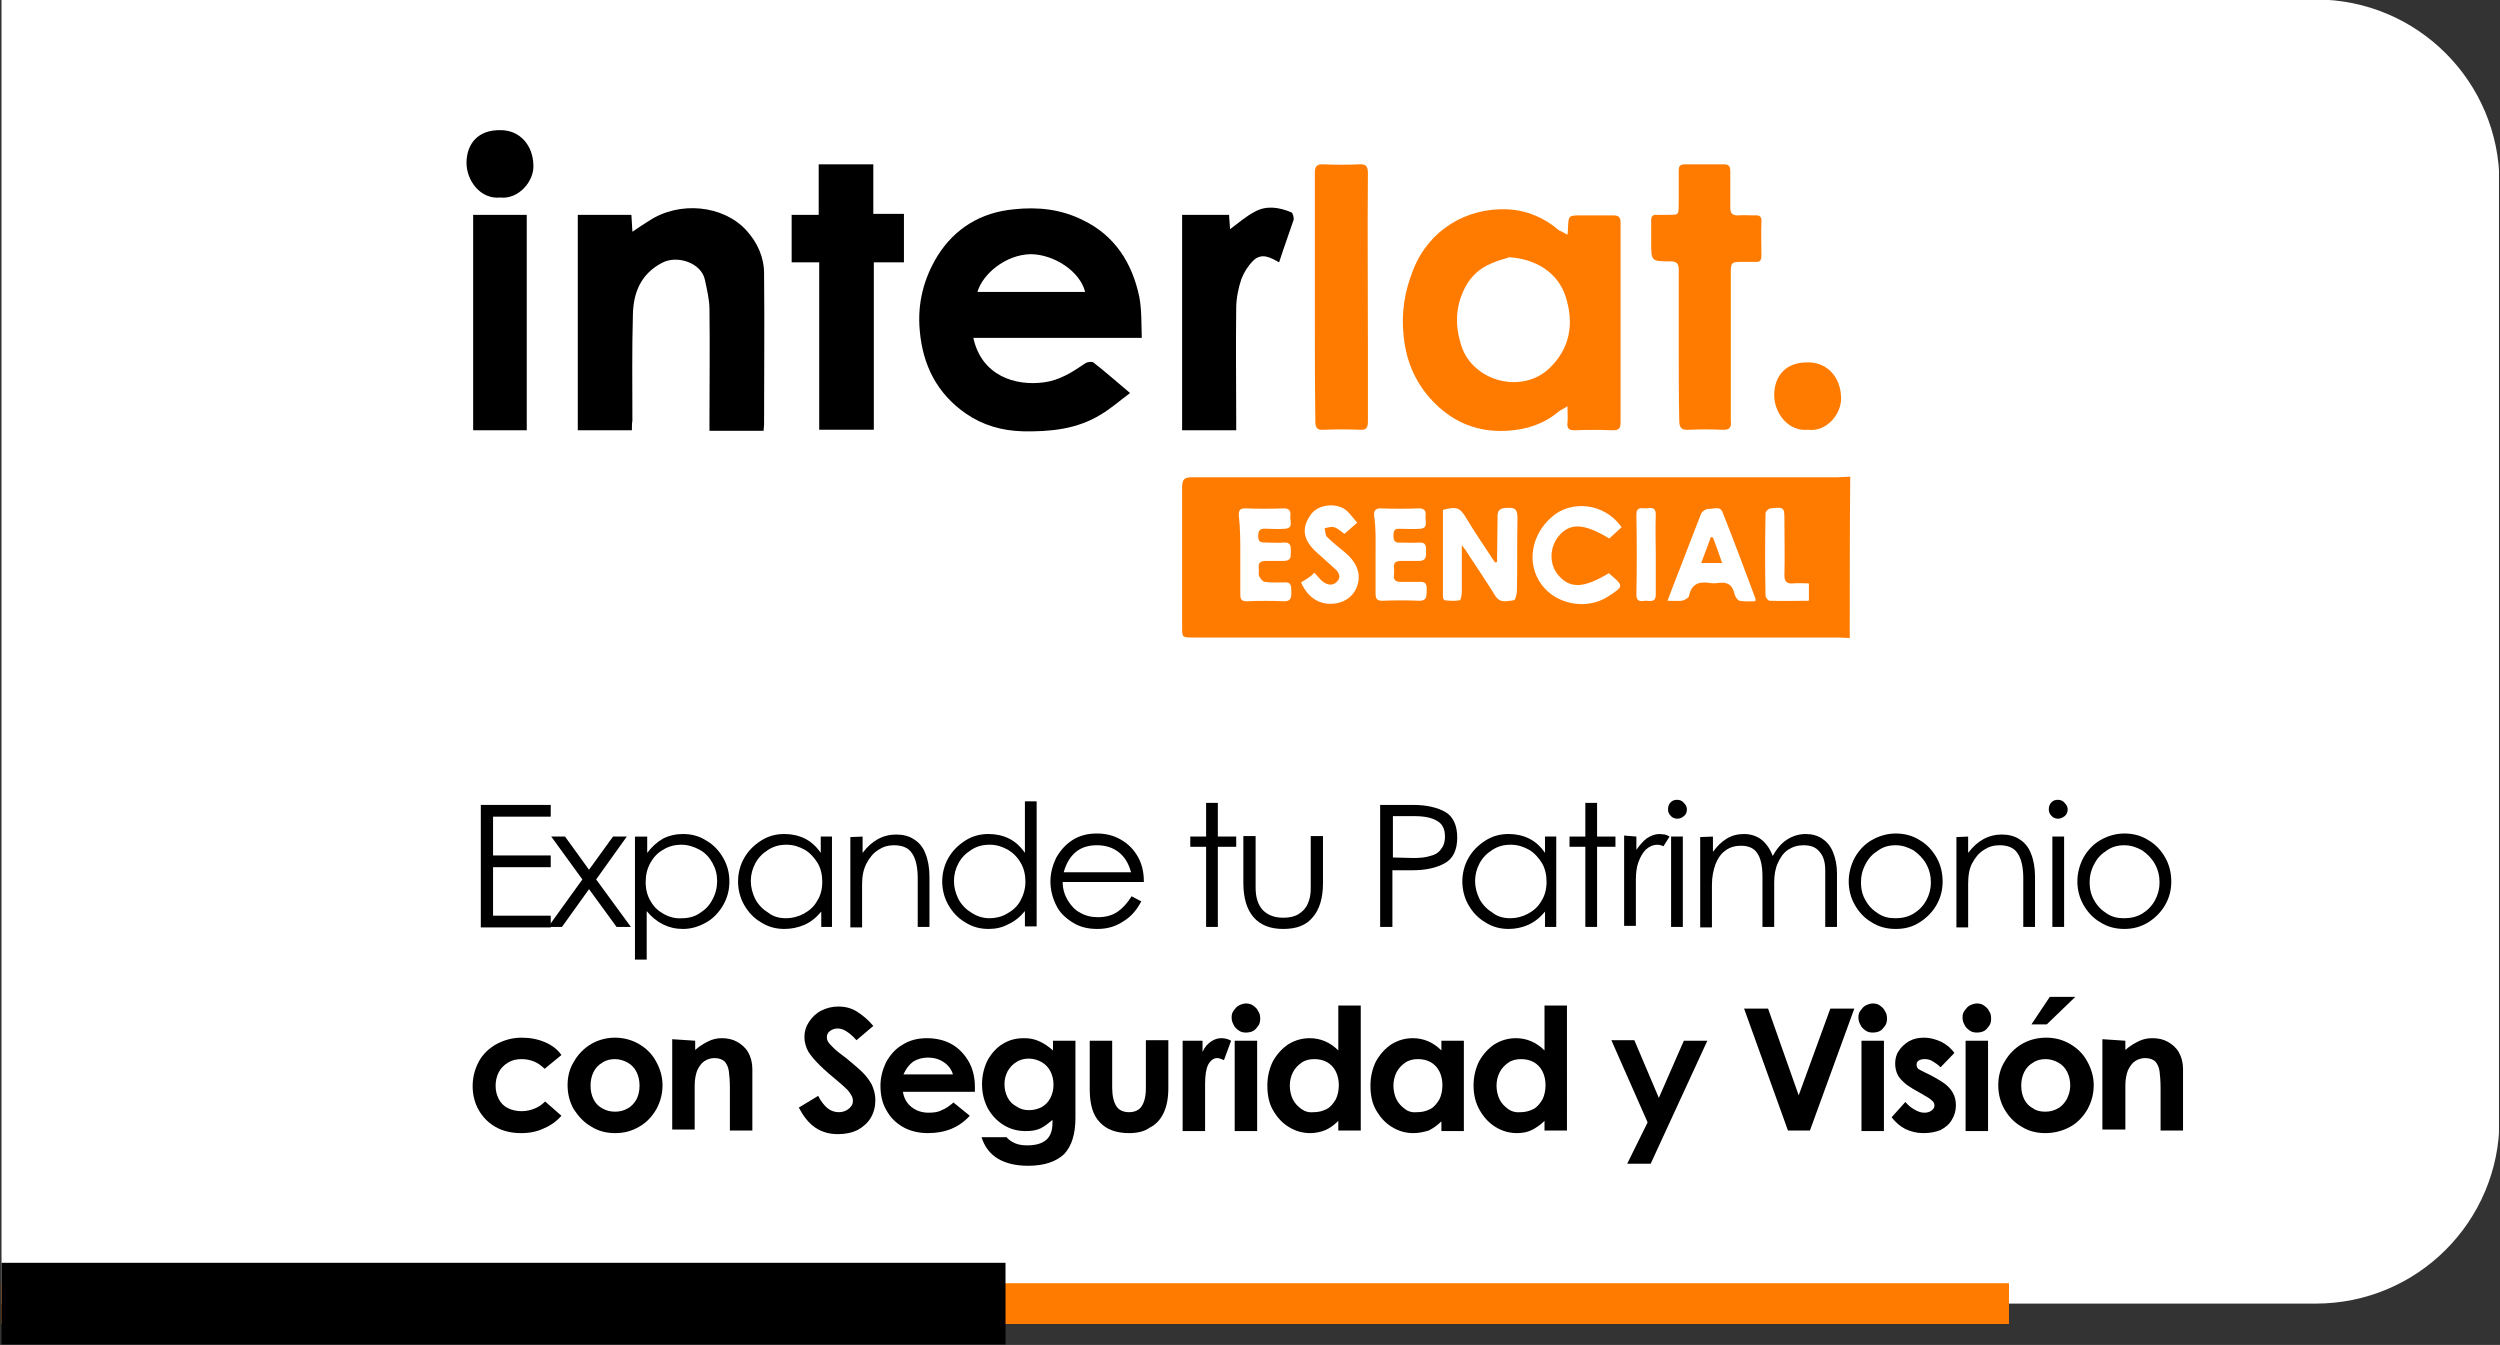
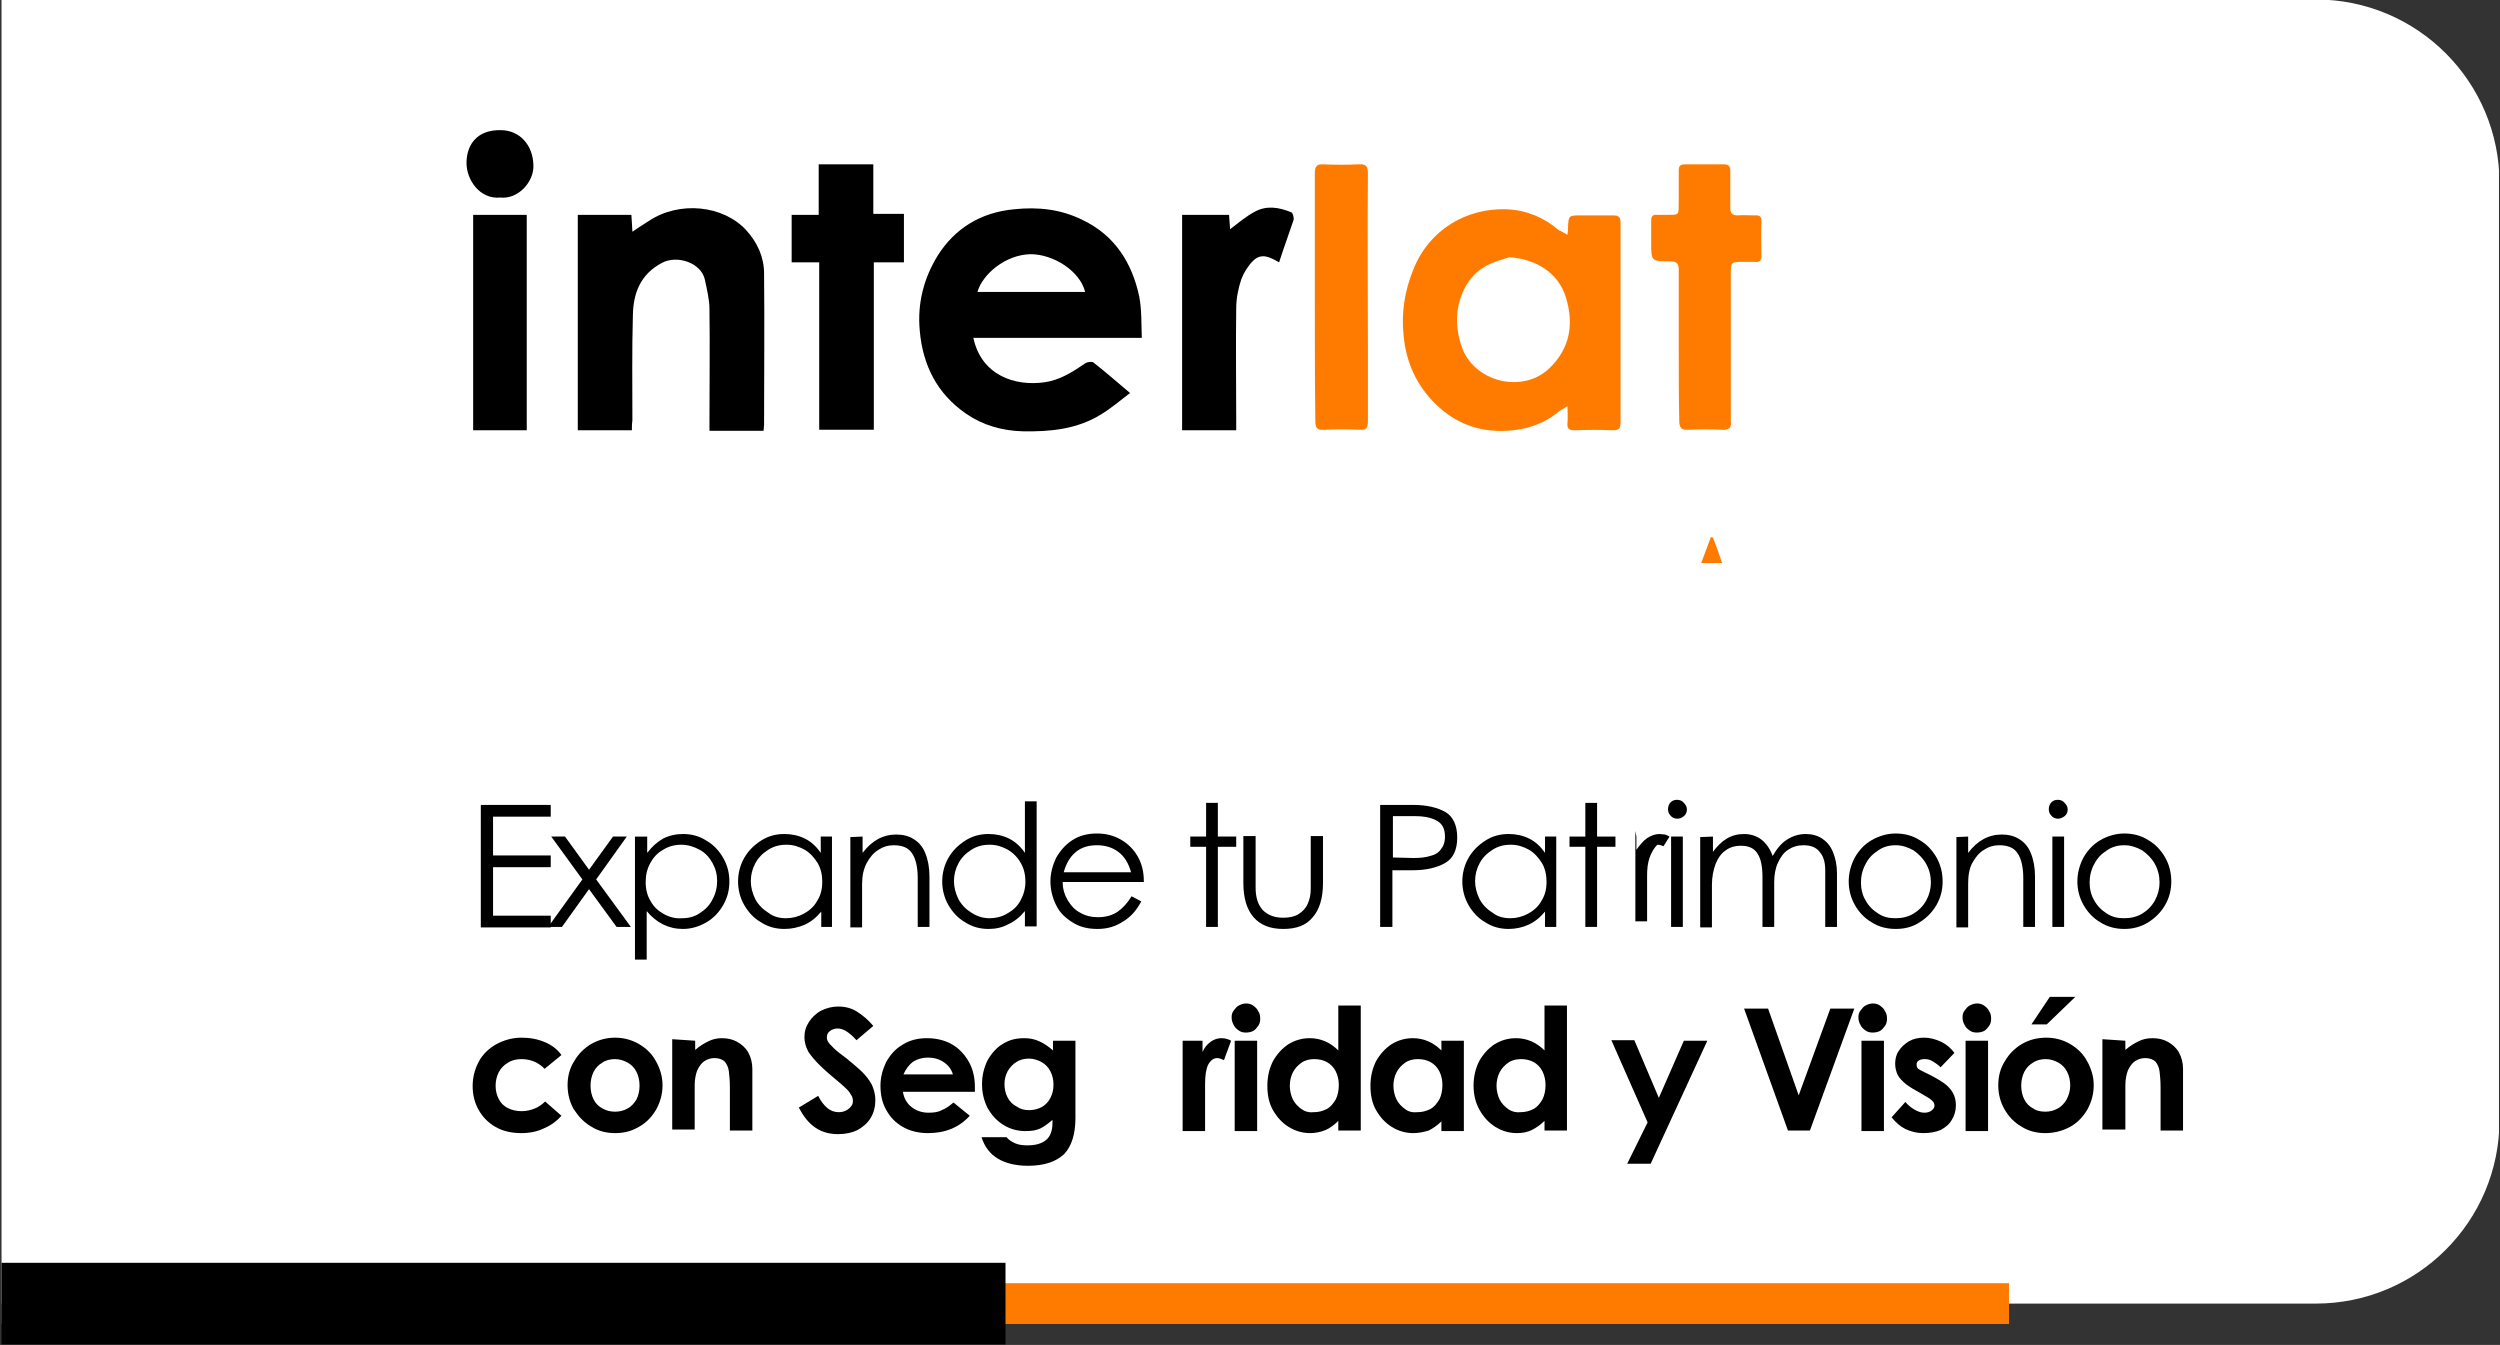
<svg xmlns="http://www.w3.org/2000/svg" xmlns:xlink="http://www.w3.org/1999/xlink" version="1.1" id="Capa_2" x="0px" y="0px" viewBox="-234 149.5 489.8 263.5" style="enable-background:new -234 149.5 489.8 263.5;" xml:space="preserve">
  <rect x="-234" y="149.5" width="489.8" height="263.5" fill="#333333" stroke="none" />
  <style type="text/css">
	.st0{clip-path:url(#SVGID_2_);}
	.st1{clip-path:url(#SVGID_4_);}
	.st2{fill:#FFFFFF;}
	.st3{fill:none;stroke:#FF7B00;stroke-width:8;}
	.st4{fill:none;stroke:#000000;stroke-width:15.99;}
	.st5{fill:#FF7B00;}
</style>
  <g>
    <g>
      <defs>
        <rect id="SVGID_1_" x="-233.7" y="149.4" width="489.3" height="263.7" />
      </defs>
      <clipPath id="SVGID_2_">
        <use xlink:href="#SVGID_1_" style="overflow:visible;" />
      </clipPath>
      <g id="Capa_1-2" class="st0">
        <g>
          <g>
            <defs>
              <path id="SVGID_3_" d="M-363.1,149.4h582.8c19.9,0,36,16.1,36,36v183.5c0,19.9-16.1,36-36,36h-582.8c-19.9,0-36-16.1-36-36        V185.4C-399.1,165.5-383,149.4-363.1,149.4z" />
            </defs>
            <clipPath id="SVGID_4_">
              <use xlink:href="#SVGID_3_" style="overflow:visible;" />
            </clipPath>
            <g class="st1">
              <path class="st2" d="M-399.1,149.4h654.7v255.5h-654.7V149.4z" />
            </g>
          </g>
          <path class="st3" d="M159.6,404.9h-393.3" />
          <path class="st4" d="M-37,404.9h-196.7" />
          <path d="M-139.8,307.2h13.7v2.3h-11.3v7.6h11.3v2.3h-11.3v9.5h11.3v2.3h-13.7V307.2L-139.8,307.2z" />
          <path d="M-123.3,313.4l4.7,6.5l4.7-6.5h2.7l-6,8.4l6.8,9.3h-2.8l-5.4-7.4l-5.3,7.4h-2.7l6.7-9.3l-6.1-8.4H-123.3L-123.3,313.4z" />
          <path d="M-107.2,313.4v3.2c0.9-1.2,1.9-2.1,3.1-2.8c1.2-0.6,2.5-0.9,3.9-0.9c1.7,0,3.2,0.4,4.6,1.3c1.4,0.8,2.5,2,3.3,3.4      s1.2,2.9,1.2,4.6s-0.4,3.2-1.2,4.6c-0.8,1.4-1.9,2.6-3.3,3.4s-2.9,1.3-4.6,1.3c-2.8,0-5.2-1.2-7.1-3.5v9.5h-2.3v-24.1H-107.2      L-107.2,313.4z M-100.4,329.4c1.3,0,2.5-0.3,3.5-1c1.1-0.7,1.9-1.5,2.5-2.7c0.6-1.1,0.9-2.3,0.9-3.6c0-1.3-0.3-2.4-0.9-3.5      s-1.4-2-2.5-2.6s-2.3-1-3.6-1s-2.5,0.3-3.6,1c-1.1,0.6-1.9,1.5-2.5,2.6s-0.9,2.3-0.9,3.7c0,1.4,0.3,2.7,1,3.8      c0.6,1.1,1.5,1.9,2.6,2.5C-102.8,329.2-101.6,329.5-100.4,329.4L-100.4,329.4z" />
          <path d="M-80.3,331.5c-1.7,0-3.2-0.4-4.6-1.3c-1.4-0.8-2.5-2-3.3-3.4s-1.2-3-1.2-4.6s0.4-3.2,1.2-4.6c0.8-1.4,1.9-2.5,3.3-3.4      s2.9-1.3,4.6-1.3c1.4,0,2.8,0.3,4,0.9s2.2,1.5,3.1,2.8v-3.2h2.2v17.7h-2.1v-3c-1,1.2-2,2-3.3,2.6      C-77.6,331.2-78.9,331.5-80.3,331.5L-80.3,331.5z M-80,329.4c1.2,0,2.4-0.3,3.5-0.9s2-1.4,2.6-2.5c0.7-1.1,1-2.3,1-3.8      c0-1.3-0.3-2.6-0.9-3.6s-1.5-2-2.5-2.6c-1.1-0.6-2.2-1-3.6-1s-2.5,0.3-3.6,1s-1.9,1.5-2.5,2.6s-0.9,2.3-0.9,3.5s0.3,2.4,0.9,3.6      c0.6,1.1,1.5,2,2.5,2.6C-82.5,329.1-81.3,329.4-80,329.4L-80,329.4z" />
          <path d="M-65,313.4v3.2c1.8-2.4,4-3.6,6.6-3.6c1.3,0,2.5,0.3,3.4,0.9c1,0.6,1.8,1.5,2.3,2.8c0.5,1.2,0.8,2.8,0.8,4.5v9.9h-2.3      v-9.6c0-2.1-0.4-3.8-1.1-4.8c-0.7-1.1-1.9-1.6-3.6-1.6c-1.1,0-2.1,0.3-3,0.9c-1,0.6-1.7,1.5-2.3,2.6c-0.6,1.1-0.9,2.5-0.9,4.1      v8.5h-2.3v-17.7L-65,313.4L-65,313.4z" />
          <path d="M-40.3,331.5c-1.7,0-3.2-0.4-4.6-1.3c-1.4-0.8-2.5-2-3.3-3.4s-1.2-3-1.2-4.6s0.4-3.2,1.2-4.6c0.8-1.4,1.9-2.5,3.3-3.4      s2.9-1.3,4.6-1.3c1.4,0,2.8,0.3,4,0.9s2.2,1.5,3.1,2.8v-10.1h2.3V331h-2.3v-3c-1,1.2-2,2-3.3,2.6      C-37.6,331.2-38.9,331.5-40.3,331.5L-40.3,331.5z M-40.1,329.4c1.2,0,2.4-0.3,3.4-0.9c1.1-0.6,2-1.4,2.6-2.5s1-2.3,1-3.8      c0-1.3-0.3-2.6-0.9-3.6c-0.6-1.1-1.5-2-2.5-2.6c-1.1-0.6-2.2-1-3.6-1s-2.5,0.3-3.6,1s-1.9,1.5-2.5,2.6s-0.9,2.3-0.9,3.5      s0.3,2.4,0.9,3.6c0.6,1.1,1.5,2,2.5,2.6C-42.5,329.1-41.3,329.4-40.1,329.4L-40.1,329.4z" />
          <path d="M-19,331.5c-1.9,0-3.5-0.4-4.9-1.3s-2.5-1.9-3.2-3.4c-0.7-1.4-1.1-3-1.1-4.6s0.4-3.1,1.1-4.6c0.8-1.4,1.8-2.6,3.2-3.5      c1.4-0.9,3-1.3,4.8-1.3s3.3,0.4,4.7,1.2c1.4,0.8,2.5,1.9,3.3,3.3s1.2,3,1.2,4.8v0.2h-15.9c0,1.4,0.4,2.6,1,3.6s1.4,1.9,2.4,2.4      c1,0.6,2.2,0.9,3.5,0.9c1.6,0,2.9-0.4,3.9-1.1s1.9-1.7,2.7-3l1.9,1c-0.9,1.7-2,3-3.5,3.9C-15.4,331-17,331.5-19,331.5L-19,331.5      z M-12.4,320.4c-0.5-1.8-1.3-3.1-2.5-4s-2.6-1.3-4.2-1.3s-3,0.4-4.1,1.3s-1.9,2.2-2.4,4H-12.4L-12.4,320.4z" />
          <path d="M2.3,315.4h-3.1v-2h3.1v-6.6h2.3v6.6h3.6v2H4.6v15.7H2.3V315.4z" />
          <path d="M17.4,331.5c-2.6,0-4.5-0.8-5.8-2.3s-2-3.7-2-6.7v-9.2H12v10.1c0,2,0.5,3.4,1.4,4.4c1,1,2.3,1.5,4,1.5      c1.2,0,2.2-0.2,3-0.7s1.4-1.1,1.8-2s0.6-1.8,0.6-3v-10.3h2.4v9.2c0,3-0.7,5.2-2,6.7C21.9,330.8,20,331.5,17.4,331.5L17.4,331.5z      " />
          <path d="M42.9,307.2c2.6,0,4.7,0.5,6.3,1.4c1.5,0.9,2.3,2.6,2.3,5s-0.8,4.1-2.4,5c-1.6,0.9-3.7,1.4-6.3,1.4h-4v11.1h-2.4v-23.9      H42.9L42.9,307.2z M42.9,317.6c1.3,0,2.4-0.1,3.3-0.4c0.9-0.2,1.6-0.6,2.1-1.3c0.5-0.6,0.8-1.4,0.8-2.5c0-1.5-0.5-2.5-1.6-3.1      c-1-0.6-2.5-0.9-4.3-0.9h-4.3v8.1L42.9,317.6L42.9,317.6z" />
          <path d="M61.6,331.5c-1.7,0-3.2-0.4-4.6-1.3c-1.4-0.8-2.5-2-3.3-3.4s-1.2-3-1.2-4.6s0.4-3.2,1.2-4.6s1.9-2.5,3.3-3.4      s2.9-1.3,4.6-1.3c1.4,0,2.8,0.3,4,0.9s2.2,1.5,3.1,2.8v-3.2h2.2v17.7h-2.2v-3c-1,1.2-2,2-3.3,2.6      C64.3,331.2,62.9,331.5,61.6,331.5L61.6,331.5z M61.9,329.4c1.2,0,2.4-0.3,3.5-0.9s2-1.4,2.6-2.5c0.7-1.1,1-2.3,1-3.8      c0-1.3-0.3-2.6-0.9-3.6s-1.5-2-2.5-2.6c-1.1-0.6-2.2-1-3.6-1s-2.5,0.3-3.6,1s-1.9,1.5-2.5,2.6s-0.9,2.3-0.9,3.5s0.3,2.4,0.9,3.6      c0.6,1.1,1.5,2,2.5,2.6C59.4,329.1,60.6,329.4,61.9,329.4L61.9,329.4z" />
          <path d="M76.6,315.4h-3.1v-2h3.1v-6.6h2.3v6.6h3.6v2h-3.6v15.7h-2.3V315.4z" />
-           <path d="M86.6,313.4v2.6c0.7-1,1.4-1.8,2.1-2.3c0.8-0.5,1.6-0.8,2.4-0.8c0.4,0,0.8,0.1,1.1,0.1c0.3,0.1,0.6,0.2,0.9,0.4      l-1.2,1.9c-0.4-0.2-0.8-0.3-1.2-0.3c-0.8,0-1.5,0.3-2.2,0.9c-0.6,0.6-1.1,1.4-1.5,2.5s-0.5,2.3-0.5,3.6v8.9h-2.3v-17.7      L86.6,313.4L86.6,313.4z" />
+           <path d="M86.6,313.4v2.6c0.7-1,1.4-1.8,2.1-2.3c0.8-0.5,1.6-0.8,2.4-0.8c0.4,0,0.8,0.1,1.1,0.1c0.3,0.1,0.6,0.2,0.9,0.4      l-1.2,1.9c-0.4-0.2-0.8-0.3-1.2-0.3c-0.6,0.6-1.1,1.4-1.5,2.5s-0.5,2.3-0.5,3.6v8.9h-2.3v-17.7      L86.6,313.4L86.6,313.4z" />
          <path d="M94.6,309.9c-0.5,0-1-0.2-1.3-0.6c-0.4-0.4-0.5-0.8-0.5-1.3s0.2-1,0.5-1.3c0.4-0.4,0.8-0.5,1.3-0.5s1,0.2,1.3,0.6      c0.4,0.4,0.6,0.8,0.6,1.3s-0.2,1-0.6,1.3S95.2,309.9,94.6,309.9z M93.4,313.4h2.3v17.7h-2.3V313.4z" />
          <path d="M101.6,313.4v3c0.8-1.1,1.7-2,2.7-2.6s2.1-0.9,3.4-0.9c1.3,0,2.5,0.4,3.4,1.1s1.7,1.8,2.2,3.2c0.8-1.4,1.7-2.5,2.8-3.2      s2.3-1.1,3.7-1.1c1.2,0,2.3,0.3,3.2,0.9s1.6,1.4,2.1,2.6s0.8,2.6,0.8,4.2v10.5h-2.3v-11c0-1.6-0.3-2.8-1.1-3.7      c-0.7-0.9-1.7-1.3-3.2-1.3c-1.1,0-2.1,0.3-3,0.9s-1.5,1.5-2,2.6s-0.7,2.4-0.7,3.8v8.7h-2.3v-9.8c0-2-0.3-3.6-1-4.6      c-0.6-1-1.7-1.5-3.2-1.5c-1.2,0-2.2,0.3-3,0.9c-0.9,0.6-1.5,1.5-2,2.7c-0.4,1.1-0.7,2.5-0.7,4v8.4h-2.3v-17.7L101.6,313.4      L101.6,313.4z" />
          <path d="M137.4,331.5c-1.7,0-3.3-0.4-4.7-1.3c-1.4-0.8-2.5-2-3.3-3.4s-1.2-3-1.2-4.6s0.4-3.2,1.2-4.7c0.8-1.4,1.9-2.6,3.3-3.4      c1.4-0.8,3-1.3,4.7-1.3s3.3,0.4,4.7,1.3c1.4,0.8,2.5,2,3.3,3.4s1.2,3,1.2,4.7s-0.4,3.2-1.2,4.6s-1.9,2.5-3.3,3.4      C140.7,331.1,139.2,331.5,137.4,331.5z M137.4,329.4c1.3,0,2.5-0.3,3.5-0.9s1.9-1.5,2.5-2.6s0.9-2.3,0.9-3.5      c0-1.3-0.3-2.5-0.9-3.6c-0.6-1.1-1.5-2-2.5-2.7c-1.1-0.6-2.2-1-3.5-1s-2.4,0.3-3.4,1c-1.1,0.7-1.9,1.5-2.5,2.7      c-0.6,1.1-0.9,2.3-0.9,3.6c0,1.3,0.3,2.5,0.9,3.5c0.6,1.1,1.4,1.9,2.5,2.6S136.1,329.4,137.4,329.4z" />
          <path d="M151.6,313.4v3.2c1.8-2.4,4-3.6,6.6-3.6c1.3,0,2.5,0.3,3.4,0.9c1,0.6,1.8,1.5,2.3,2.8c0.5,1.2,0.8,2.8,0.8,4.5v9.9h-2.3      v-9.6c0-2.1-0.4-3.8-1.1-4.8c-0.7-1.1-1.9-1.6-3.6-1.6c-1.1,0-2.1,0.3-3,0.9c-1,0.6-1.7,1.5-2.3,2.6s-0.8,2.5-0.8,4.1v8.5h-2.3      v-17.7L151.6,313.4L151.6,313.4z" />
          <path d="M169.2,309.9c-0.5,0-1-0.2-1.3-0.6c-0.4-0.4-0.5-0.8-0.5-1.3s0.2-1,0.5-1.3c0.4-0.4,0.8-0.5,1.3-0.5s1,0.2,1.3,0.6      c0.4,0.4,0.6,0.8,0.6,1.3s-0.2,1-0.6,1.3S169.7,309.9,169.2,309.9z M168.1,313.4h2.3v17.7h-2.3V313.4z" />
          <path d="M182.2,331.5c-1.7,0-3.3-0.4-4.7-1.3c-1.4-0.8-2.5-2-3.3-3.4s-1.2-3-1.2-4.6s0.4-3.2,1.2-4.7c0.8-1.4,1.9-2.6,3.3-3.4      c1.4-0.8,3-1.3,4.7-1.3s3.3,0.4,4.7,1.3c1.4,0.8,2.5,2,3.3,3.4s1.2,3,1.2,4.7s-0.4,3.2-1.2,4.6s-1.9,2.5-3.3,3.4      C185.4,331.1,183.9,331.5,182.2,331.5z M182.2,329.4c1.3,0,2.5-0.3,3.5-0.9s1.9-1.5,2.5-2.6s0.9-2.3,0.9-3.5      c0-1.3-0.3-2.5-0.9-3.6c-0.6-1.1-1.5-2-2.5-2.7c-1.1-0.6-2.2-1-3.5-1s-2.4,0.3-3.4,1c-1.1,0.7-1.9,1.5-2.5,2.7      c-0.6,1.1-0.9,2.3-0.9,3.6c0,1.3,0.3,2.5,0.9,3.5c0.6,1.1,1.4,1.9,2.5,2.6S180.9,329.4,182.2,329.4z" />
          <path d="M-131.9,371.5c-1.9,0-3.6-0.4-5-1.2c-1.4-0.8-2.5-1.9-3.3-3.3s-1.2-3-1.2-4.7s0.4-3.3,1.2-4.8s2-2.6,3.4-3.4      c1.5-0.8,3.1-1.3,5-1.3c1.7,0,3.2,0.3,4.6,0.9s2.4,1.4,3.2,2.5l-3.3,2.7c-0.6-0.6-1.3-1.1-2-1.4s-1.6-0.5-2.5-0.5      c-1,0-1.9,0.2-2.7,0.7c-0.8,0.5-1.4,1.1-1.8,1.9s-0.6,1.7-0.6,2.6c0,1,0.2,1.8,0.6,2.6c0.4,0.8,1,1.4,1.8,1.8s1.7,0.6,2.7,0.6      c0.9,0,1.8-0.2,2.5-0.5c0.8-0.3,1.5-0.8,2.1-1.4l3.2,2.8c-0.9,1-1.9,1.8-3.3,2.4C-128.7,371.2-130.2,371.5-131.9,371.5      L-131.9,371.5z" />
          <path d="M-113.5,371.5c-1.7,0-3.3-0.4-4.7-1.3c-1.4-0.8-2.5-2-3.4-3.4c-0.8-1.4-1.2-3-1.2-4.7s0.4-3.3,1.3-4.7      c0.8-1.4,2-2.6,3.4-3.4s3-1.2,4.6-1.2s3.2,0.4,4.6,1.2c1.4,0.8,2.6,1.9,3.4,3.4c0.8,1.4,1.3,3,1.3,4.7s-0.4,3.2-1.2,4.7      c-0.8,1.4-1.9,2.6-3.3,3.4C-110.2,371.1-111.7,371.5-113.5,371.5L-113.5,371.5z M-113.5,367.3c0.9,0,1.7-0.2,2.4-0.6      c0.8-0.4,1.3-1,1.8-1.8c0.4-0.8,0.6-1.7,0.6-2.7s-0.2-1.9-0.6-2.7c-0.4-0.8-1-1.4-1.7-1.8s-1.6-0.7-2.5-0.7s-1.8,0.2-2.5,0.7      c-0.7,0.4-1.3,1-1.7,1.8c-0.4,0.8-0.6,1.7-0.6,2.7s0.2,1.9,0.6,2.7c0.4,0.8,1,1.4,1.8,1.8C-115.2,367.1-114.4,367.3-113.5,367.3      L-113.5,367.3z" />
          <path d="M-97.8,353.4v1.8c0.9-0.8,1.8-1.3,2.6-1.7c0.8-0.4,1.7-0.6,2.6-0.6c1.1,0,2.1,0.2,3,0.7s1.7,1.2,2.2,2.1s0.8,2,0.8,3.2      V371H-91v-8.4c0-1.3-0.1-2.4-0.2-3.2c-0.1-0.8-0.4-1.4-0.8-1.9c-0.4-0.4-1.1-0.7-2-0.7c-0.7,0-1.4,0.2-2,0.6s-1,1-1.4,1.8      c-0.3,0.8-0.5,1.8-0.5,2.9v8.7h-4.4v-17.7L-97.8,353.4L-97.8,353.4z" />
          <path d="M-69.8,371.7c-1.7,0-3.2-0.4-4.5-1.3s-2.3-2.2-3.2-3.9l3.8-2.3c0.5,1,1.1,1.8,1.8,2.4c0.6,0.5,1.4,0.8,2.2,0.8      c0.5,0,1-0.1,1.4-0.3c0.4-0.2,0.8-0.5,1-0.8c0.3-0.3,0.4-0.7,0.4-1.1s-0.1-0.8-0.3-1.1s-0.4-0.7-0.7-1c-0.3-0.3-0.8-0.8-1.4-1.3      c-1.8-1.5-3.2-2.7-4.1-3.6s-1.6-1.7-2.2-2.6c-0.5-0.9-0.8-1.9-0.8-2.9c0-1.1,0.3-2.1,0.9-3s1.4-1.7,2.4-2.2s2.1-0.8,3.3-0.8      c1.4,0,2.6,0.3,3.7,1s2.2,1.6,3.2,2.8l-3.3,2.8c-0.7-0.8-1.3-1.3-1.9-1.7c-0.6-0.4-1.2-0.6-1.8-0.6s-1.1,0.2-1.5,0.5      s-0.6,0.7-0.6,1.2c0,0.4,0.1,0.7,0.3,1c0.2,0.3,0.6,0.7,1.1,1.2s1.3,1.1,2.5,2c1.3,1.1,2.4,2,3.1,2.7s1.3,1.5,1.8,2.4      c0.4,0.9,0.7,1.9,0.7,3c0,1.3-0.3,2.5-0.9,3.5s-1.5,1.8-2.6,2.4C-67,371.4-68.3,371.7-69.8,371.7L-69.8,371.7z" />
          <path d="M-52.2,371.5c-1.8,0-3.5-0.4-4.9-1.2c-1.4-0.8-2.5-1.9-3.3-3.4c-0.8-1.4-1.1-3-1.1-4.7c0-1.6,0.4-3.1,1.1-4.6      c0.8-1.4,1.8-2.6,3.2-3.4c1.4-0.9,3-1.3,4.8-1.3s3.5,0.4,4.9,1.2c1.4,0.8,2.5,2,3.3,3.4s1.2,3.1,1.2,4.9c0,0.4,0,0.7,0,1h-14.1      c0.2,1.3,0.8,2.3,1.7,3c0.9,0.7,2,1.1,3.3,1.1c1,0,1.9-0.1,2.6-0.5c0.8-0.3,1.5-0.8,2.3-1.5l3.2,2.6      C-46.1,370.4-48.8,371.5-52.2,371.5L-52.2,371.5z M-47.3,360c-0.3-1-0.9-1.8-1.8-2.4s-1.9-0.9-3.1-0.9c-1.1,0-2.1,0.3-2.9,0.8      c-0.8,0.6-1.4,1.4-1.9,2.5H-47.3L-47.3,360z" />
          <path d="M-32.6,377.9c-2.4,0-4.4-0.5-5.9-1.4s-2.6-2.3-3.2-4.2h4.9c0.4,0.5,1,0.9,1.7,1.2c0.7,0.3,1.5,0.4,2.4,0.4      c1.7,0,2.9-0.4,3.7-1.1c0.8-0.7,1.2-1.8,1.2-3.3v-0.6c-0.8,0.7-1.6,1.3-2.4,1.7c-0.9,0.4-1.8,0.5-2.9,0.5c-1.6,0-3-0.4-4.3-1.2      c-1.3-0.8-2.3-1.9-3.1-3.3c-0.7-1.4-1.1-2.9-1.1-4.7c0-1.7,0.4-3.3,1.1-4.7c0.8-1.4,1.8-2.5,3-3.2c1.3-0.8,2.6-1.1,4.2-1.1      c1.1,0,2,0.2,2.9,0.6s1.8,1,2.7,1.8v-1.9h4.4v15.1c0,3.1-0.7,5.5-2.2,7.1C-27.1,377.1-29.4,377.9-32.6,377.9L-32.6,377.9z       M-32.4,367c0.9,0,1.7-0.2,2.5-0.6c0.7-0.4,1.3-1,1.7-1.8c0.4-0.8,0.6-1.6,0.6-2.6s-0.2-1.8-0.6-2.6c-0.4-0.8-1-1.4-1.7-1.8      s-1.6-0.7-2.5-0.7s-1.8,0.2-2.5,0.7c-0.7,0.4-1.3,1.1-1.7,1.8c-0.4,0.8-0.6,1.6-0.6,2.5c0,1,0.2,1.8,0.6,2.6      c0.4,0.8,1,1.4,1.8,1.8C-34.1,366.8-33.3,367-32.4,367L-32.4,367z" />
-           <path d="M-12.8,371.5c-2.5,0-4.4-0.7-5.7-2.1c-1.4-1.4-2-3.6-2-6.5v-9.5h4.4v9.2c0,1.6,0.3,2.8,0.8,3.6c0.5,0.8,1.4,1.2,2.5,1.2      s2-0.4,2.5-1.2c0.5-0.8,0.8-1.9,0.8-3.5v-9.4h4.4v9.4c0,1.9-0.3,3.5-0.9,4.8s-1.5,2.3-2.7,2.9C-9.8,371.2-11.2,371.5-12.8,371.5      L-12.8,371.5z" />
          <path d="M1.6,353.4v2.2c0.4-0.9,0.9-1.5,1.6-2s1.4-0.7,2.1-0.7s1.4,0.2,1.9,0.5l-1.4,3.8c-0.5-0.2-0.9-0.4-1.3-0.4      c-0.7,0-1.3,0.4-1.8,1.3c-0.4,0.8-0.6,2.1-0.6,3.8v9.2h-4.4v-17.7L1.6,353.4L1.6,353.4z" />
          <path d="M10.1,351.8c-0.5,0-1-0.1-1.4-0.4s-0.8-0.6-1-1.1c-0.3-0.5-0.4-1-0.4-1.5s0.1-0.9,0.4-1.3s0.6-0.8,1-1s0.9-0.4,1.4-0.4      s1,0.1,1.4,0.4s0.8,0.6,1,1.1c0.3,0.4,0.4,0.9,0.4,1.5c0,0.5-0.1,1-0.4,1.4s-0.6,0.8-1,1S10.6,351.8,10.1,351.8L10.1,351.8z       M7.9,353.4h4.4v17.7H7.9V353.4z" />
          <path d="M22.7,371.5c-1.5,0-2.9-0.4-4.2-1.2c-1.3-0.8-2.3-1.9-3.1-3.3c-0.8-1.4-1.1-3-1.1-4.8s0.4-3.4,1.1-4.8      c0.8-1.4,1.8-2.5,3-3.3c1.3-0.8,2.7-1.2,4.2-1.2c2.1,0,4,0.8,5.6,2.4v-8.8h4.4V371h-4.4v-1.9c-0.8,0.8-1.6,1.4-2.5,1.8      C24.7,371.3,23.7,371.5,22.7,371.5L22.7,371.5z M23.4,367.4c0.9,0,1.7-0.2,2.5-0.6s1.3-1.1,1.8-1.9c0.4-0.8,0.6-1.8,0.6-2.8      s-0.2-1.9-0.6-2.7c-0.4-0.8-1-1.4-1.7-1.8s-1.6-0.6-2.5-0.6s-1.8,0.2-2.5,0.7s-1.3,1.1-1.7,1.9c-0.4,0.8-0.6,1.7-0.6,2.6      s0.2,1.9,0.6,2.7c0.4,0.8,1,1.4,1.7,1.9C21.7,367.3,22.5,367.5,23.4,367.4L23.4,367.4z" />
          <path d="M42.9,371.5c-1.5,0-2.9-0.4-4.2-1.2c-1.3-0.8-2.3-1.9-3.1-3.3c-0.8-1.4-1.1-3-1.1-4.8s0.4-3.4,1.1-4.8      c0.8-1.4,1.8-2.5,3-3.3c1.3-0.8,2.7-1.2,4.2-1.2c2.1,0,4,0.8,5.6,2.4v-1.9h4.4v17.7h-4.4v-1.9c-0.8,0.8-1.7,1.4-2.5,1.8      C44.9,371.3,43.9,371.5,42.9,371.5L42.9,371.5z M43.7,367.4c0.9,0,1.7-0.2,2.5-0.6s1.3-1.1,1.8-1.9c0.4-0.8,0.6-1.8,0.6-2.8      s-0.2-1.9-0.6-2.7c-0.4-0.8-1-1.4-1.7-1.8s-1.6-0.6-2.5-0.6s-1.8,0.2-2.5,0.7s-1.3,1.1-1.7,1.9c-0.4,0.8-0.6,1.7-0.6,2.6      s0.2,1.9,0.6,2.7c0.4,0.8,1,1.4,1.7,1.9C41.9,367.3,42.8,367.5,43.7,367.4L43.7,367.4z" />
          <path d="M63.2,371.5c-1.5,0-2.9-0.4-4.2-1.2c-1.3-0.8-2.3-1.9-3.1-3.3s-1.2-3-1.2-4.8s0.4-3.4,1.1-4.8c0.8-1.4,1.8-2.5,3-3.3      c1.3-0.8,2.7-1.2,4.2-1.2c2.1,0,4,0.8,5.6,2.4v-8.8h4.4V371h-4.4v-1.9c-0.8,0.8-1.7,1.4-2.5,1.8      C65.3,371.3,64.3,371.5,63.2,371.5L63.2,371.5z M63.9,367.4c0.9,0,1.7-0.2,2.5-0.6s1.3-1.1,1.8-1.9c0.4-0.8,0.6-1.8,0.6-2.8      s-0.2-1.9-0.6-2.7c-0.4-0.8-1-1.4-1.7-1.8S64.9,357,64,357s-1.8,0.2-2.5,0.7s-1.3,1.1-1.7,1.9s-0.6,1.7-0.6,2.6s0.2,1.9,0.6,2.7      c0.4,0.8,1,1.4,1.7,1.9C62.2,367.3,63.1,367.5,63.9,367.4L63.9,367.4z" />
          <path d="M95.9,353.4h4.6l-11.1,24.1h-4.6l4-8.1l-7.1-16.1h4.5l4.8,11.3L95.9,353.4L95.9,353.4z" />
          <path d="M107.7,347.1h4.7l6,17l6.2-17h4.7l-8.7,23.9h-4.3L107.7,347.1L107.7,347.1z" />
          <path d="M132.9,351.8c-0.5,0-1-0.1-1.4-0.4s-0.8-0.6-1-1.1c-0.3-0.5-0.4-1-0.4-1.5s0.1-0.9,0.4-1.3c0.3-0.4,0.6-0.8,1-1      s0.9-0.4,1.4-0.4s1,0.1,1.4,0.4s0.8,0.6,1,1.1c0.3,0.4,0.4,0.9,0.4,1.5c0,0.5-0.1,1-0.4,1.4c-0.3,0.4-0.6,0.8-1,1      S133.4,351.8,132.9,351.8L132.9,351.8z M130.7,353.4h4.4v17.7h-4.4V353.4z" />
          <path d="M142.8,371.5c-1.3,0-2.4-0.3-3.5-0.8c-1-0.5-1.9-1.3-2.7-2.3l2.7-3c0.5,0.6,1.1,1.1,1.8,1.5s1.3,0.6,1.9,0.6      c0.5,0,1-0.1,1.4-0.4s0.6-0.6,0.6-1c0-0.3-0.1-0.5-0.2-0.7c-0.2-0.2-0.4-0.4-0.8-0.7c-0.3-0.2-0.8-0.5-1.5-0.9      c-1.3-0.7-2.3-1.3-3.1-1.9c-0.7-0.6-1.3-1.2-1.6-1.8c-0.3-0.6-0.5-1.4-0.5-2.2c0-0.9,0.2-1.8,0.7-2.5c0.5-0.8,1.2-1.4,2-1.9      c0.9-0.5,1.9-0.7,3-0.7s2.2,0.3,3.3,0.8c1,0.5,1.9,1.2,2.6,2.2l-2.7,2.8c-0.5-0.5-1.1-0.9-1.6-1.2c-0.5-0.3-1-0.4-1.5-0.4      s-0.9,0.1-1.2,0.3c-0.3,0.2-0.4,0.4-0.4,0.8c0,0.3,0.1,0.6,0.3,0.8c0.3,0.2,0.7,0.4,1.3,0.7c1.5,0.7,2.7,1.4,3.6,2      c0.9,0.6,1.5,1.3,1.9,2s0.6,1.5,0.6,2.5s-0.3,2-0.8,2.8c-0.5,0.9-1.3,1.5-2.2,2C145.2,371.3,144.1,371.5,142.8,371.5      L142.8,371.5z" />
          <path d="M153.3,351.8c-0.5,0-1-0.1-1.4-0.4s-0.8-0.6-1-1.1c-0.3-0.5-0.4-1-0.4-1.5s0.1-0.9,0.4-1.3c0.3-0.4,0.6-0.8,1-1      s0.9-0.4,1.4-0.4s1,0.1,1.4,0.4s0.8,0.6,1,1.1c0.3,0.4,0.4,0.9,0.4,1.5c0,0.5-0.1,1-0.4,1.4c-0.3,0.4-0.6,0.8-1,1      S153.8,351.8,153.3,351.8L153.3,351.8z M151.1,353.4h4.4v17.7h-4.4V353.4z" />
          <path d="M166.7,371.5c-1.7,0-3.3-0.4-4.7-1.3c-1.4-0.8-2.5-2-3.3-3.4s-1.2-3-1.2-4.7s0.4-3.3,1.3-4.7c0.8-1.4,2-2.6,3.4-3.4      s3-1.2,4.7-1.2s3.2,0.4,4.6,1.2c1.4,0.8,2.6,1.9,3.4,3.4c0.8,1.4,1.3,3,1.3,4.7s-0.4,3.2-1.2,4.7c-0.8,1.4-1.9,2.6-3.3,3.4      C170.1,371.1,168.4,371.5,166.7,371.5L166.7,371.5z M166.7,367.3c0.9,0,1.7-0.2,2.4-0.6c0.8-0.4,1.3-1,1.8-1.8      c0.4-0.8,0.7-1.7,0.7-2.7s-0.2-1.9-0.6-2.7c-0.4-0.8-1-1.4-1.7-1.8s-1.6-0.7-2.5-0.7s-1.8,0.2-2.5,0.7c-0.7,0.4-1.3,1-1.7,1.8      s-0.6,1.7-0.6,2.7s0.2,1.9,0.6,2.7c0.4,0.8,1,1.4,1.8,1.8C164.9,367.1,165.8,367.3,166.7,367.3L166.7,367.3z M167.6,344.8h5      l-5.6,5.4h-3L167.6,344.8z" />
          <path d="M182.4,353.4v1.8c0.9-0.8,1.8-1.3,2.6-1.7c0.8-0.4,1.7-0.6,2.7-0.6c1.1,0,2.1,0.2,3,0.7s1.7,1.2,2.2,2.1s0.8,2,0.8,3.2      V371h-4.4v-8.4c0-1.3-0.1-2.4-0.2-3.2c-0.1-0.8-0.4-1.4-0.8-1.9c-0.4-0.4-1.1-0.7-2-0.7c-0.7,0-1.4,0.2-2,0.6s-1,1-1.4,1.8      c-0.3,0.8-0.5,1.8-0.5,2.9v8.7h-4.5v-17.7L182.4,353.4L182.4,353.4z" />
          <g>
            <path class="st2" d="M-139.7,175.6c-1,1.2-1.9,2.3-2.9,3.5c0-1.2,0-2.3,0-3.5C-141.6,175.6-140.7,175.6-139.7,175.6z" />
            <path d="M-43.3,215.7c1.6,7.4,8.2,9.5,13.9,8.7c3-0.4,5.5-2,8-3.7c0.4-0.3,1.3-0.4,1.6-0.2c2.3,1.8,4.6,3.8,7.2,6       c-2,1.5-3.7,3-5.7,4.2c-4.7,2.9-9.9,3.4-15.3,3.3c-4.1-0.1-7.9-1.2-11.2-3.5c-5.6-3.9-8.4-9.4-9-16.2       c-0.5-5.4,0.8-10.3,3.5-14.7c3.4-5.4,8.5-8.5,15-9.1c4.7-0.5,9.2,0,13.4,2.1c6.3,3,9.7,8.4,11.1,15c0.5,2.6,0.4,5.3,0.5,8.1       C-21.4,215.7-32.3,215.7-43.3,215.7z M-42.5,206.7c7.1,0,14.1,0,21.1,0c-1-4.1-6.2-7.4-10.7-7.4       C-37,199.4-41.5,203.2-42.5,206.7z" />
            <path d="M-110.2,233.8c-3.7,0-7.1,0-10.6,0c0-14.1,0-28.1,0-42.2c3.5,0,6.9,0,10.5,0c0.1,1,0.1,2,0.2,3.3       c1.2-0.8,2.2-1.5,3.2-2.1c6-4,14.6-3.1,19.1,1.8c2.2,2.4,3.5,5.3,3.5,8.5c0.1,9.9,0,19.7,0,29.6c0,0.4-0.1,0.7-0.1,1.2       c-3.5,0-7,0-10.6,0c0-0.7,0-1.3,0-1.9c0-7.3,0.1-14.6,0-21.9c0-1.9-0.5-3.9-0.9-5.8c-0.7-3.3-5.4-4.9-8.4-3.3       c-4.2,2.2-5.6,5.9-5.7,10.1c-0.2,6.9-0.1,13.9-0.1,20.8C-110.2,232.4-110.2,233.1-110.2,233.8z" />
            <path d="M-73.5,200.9c-2,0-3.6,0-5.4,0c0-3.1,0-6.1,0-9.3c1.7,0,3.4,0,5.3,0c0-3.4,0-6.6,0-9.9c3.7,0,7.1,0,10.7,0       c0,3.2,0,6.4,0,9.7c2.1,0,4,0,6,0c0,3.2,0,6.3,0,9.5c-1.9,0-3.8,0-5.9,0c0,11,0,21.9,0,32.8c-3.6,0-7,0-10.7,0       C-73.5,222.9-73.5,212-73.5,200.9z" />
            <path d="M-2.4,233.8c0-14.1,0-28.1,0-42.2c3.1,0,6.1,0,9.2,0c0.1,1,0.1,2,0.2,2.8c1.6-1.2,3.1-2.5,4.8-3.4       c2.3-1.3,4.8-0.9,7.2,0.1c0.3,0.1,0.6,1.2,0.4,1.6c-0.9,2.7-1.9,5.4-2.8,8.2c-1.6-0.9-3.4-2-5.1-0.3c-1,1-1.8,2.3-2.3,3.6       c-0.6,1.8-1,3.8-1,5.7c-0.1,7.3,0,14.6,0,21.9c0,0.6,0,1.3,0,2C4.6,233.8,1.2,233.8-2.4,233.8z" />
            <path d="M-141.3,191.6c3.5,0,6.9,0,10.5,0c0,14.1,0,28.1,0,42.2c-3.5,0-6.9,0-10.5,0C-141.3,219.8-141.3,205.8-141.3,191.6z" />
-             <path class="st5" d="M128.4,274.5c-0.7,0-1.5-0.1-2.2-0.1c-42.1,0-84.2,0-126.4,0c-2.2,0-2.2,0-2.2-2.1c0-9.1,0-18.2,0-27.3       c0-1.7,0.5-2,2.1-2c42.1,0,84.2,0,126.4,0c0.8,0,1.6-0.1,2.4-0.1C128.4,253.3,128.4,263.9,128.4,274.5z M59.3,259.6       c-0.1,0-0.3,0.1-0.4,0.1c-1.9-2.9-3.9-5.8-5.7-8.8c-1.2-2-1.9-2.2-4.5-1.5c0,5.6,0,11.3,0,17c0,0.2,0.2,0.7,0.3,0.7       c1,0.1,2,0.2,3,0c0.2,0,0.4-1.1,0.4-1.7c0-2.9,0-5.8,0-9.1c0.5,0.7,0.8,1,1,1.4c1.9,2.9,3.8,5.7,5.6,8.6c1,1.5,2.4,0.9,3.6,0.8       c0.3,0,0.6-1.3,0.6-2c0.1-4.7,0-9.4,0.1-14.1c0-1.5-0.3-2.1-1.9-2c-1.5,0-2.1,0.4-2,2C59.4,253.8,59.3,256.7,59.3,259.6z        M92.7,267.2c1.1,0,2,0.1,2.8,0c0.5-0.1,1.3-0.5,1.4-0.9c0.5-2.4,1.9-2.9,4-2.6c0.6,0.1,1.2,0.1,1.8,0c1.7-0.2,2.7,0.3,3.1,2.1       c0.1,0.5,0.6,1.3,1,1.4c1,0.2,2,0.1,3.1,0.1c0-0.4,0.1-0.5,0-0.6c-2.1-5.6-4.2-11.3-6.4-16.8c-0.5-1.4-1.9-0.6-2.8-0.7       c-0.5,0-1.2,0.5-1.4,0.9c-1.4,3.5-2.7,7-4.1,10.6C94.4,262.7,93.6,264.8,92.7,267.2z M83.7,252.8c-3.3-4.8-9.9-5.4-13.7-2       C66,254.3,65,259.9,68,264c2.8,3.9,8.8,5.1,13,2.4c3.3-2.1,3.1-2.1,0.2-4.6c-4.8,2.9-7.5,3.1-9.8,0.5c-1.9-2.1-1.9-5.5,0-7.8       c2.2-2.6,4.9-2.5,9.9,0.5C82.1,254.3,82.9,253.5,83.7,252.8z M9,258.2c0,2.6,0,5.1,0,7.7c0,1,0.2,1.4,1.3,1.4       c2.4-0.1,4.9-0.1,7.3,0c1.2,0,1.4-0.6,1.4-1.6c-0.1-1,0.3-2.2-1.4-2.1c-1.3,0-2.6,0.1-3.8-0.1c-0.4,0-0.9-0.7-1.1-1.1       c-0.2-0.5,0-1.1-0.1-1.6c-0.1-1.1,0.4-1.4,1.4-1.4c1.2,0,2.3,0,3.5,0c1.5,0,1.4-0.9,1.4-1.9s0-1.8-1.4-1.7       c-1.1,0.1-2.2,0-3.4,0c-1,0-1.6,0-1.6-1.3s0.6-1.5,1.7-1.4c1.2,0,2.3,0.1,3.5,0c1.8-0.1,1-1.5,1.1-2.5c0.1-0.9-0.1-1.5-1.3-1.5       c-2.5,0.1-5,0.1-7.5,0c-1,0-1.3,0.3-1.3,1.3C9,252.9,9,255.6,9,258.2z M35.5,258c0,2.6,0,5.2,0,7.8c0,1,0.3,1.4,1.3,1.4       c2.4-0.1,4.9-0.1,7.3,0c1.2,0,1.4-0.6,1.4-1.6s0.3-2.2-1.4-2.1c-1.2,0-2.4,0-3.7,0c-1,0-1.4-0.4-1.3-1.3c0-0.5,0.1-1,0-1.4       c-0.1-1.1,0.4-1.4,1.4-1.4c1.2,0,2.3,0,3.5,0c1.5,0,1.4-1,1.4-1.9c0-1,0-1.8-1.4-1.7c-1.2,0.1-2.5,0-3.7,0       c-1,0.1-1.3-0.4-1.3-1.3c0-0.8,0.1-1.5,1.2-1.4c1.3,0,2.7,0.1,4,0c1.7-0.1,1-1.5,1.1-2.5c0.1-0.9-0.1-1.5-1.3-1.5       c-2.5,0.1-5,0.1-7.5,0c-1,0-1.3,0.4-1.3,1.3C35.6,252.9,35.5,255.5,35.5,258z M20.9,263.6c1.2,2.8,3.4,4.3,6,4.2       c2.4-0.1,4.3-1.4,5-3.5c0.8-2.3,0-4.5-2.3-6.5c-1.2-1-2.5-2-3.6-3.1c-0.4-0.4-0.3-1.1-0.5-1.7c0.6-0.1,1.3-0.4,1.9-0.2       c0.7,0.2,1.3,0.8,2,1.3c0.8-0.7,1.6-1.4,2.5-2.2c-0.7-0.8-1.2-1.5-1.9-2.2c-1.8-1.8-5.6-1.5-7.1,0.5c-1.9,2.6-1.7,4.8,0.7,7.2       c1.3,1.2,2.6,2.3,3.9,3.5c0.8,0.7,1.3,1.6,0.5,2.5s-1.9,0.8-2.9,0c-0.6-0.5-1-1.1-1.6-1.7C22.8,262.5,21.9,263,20.9,263.6z        M120.4,267.2c0-1.3,0-2.3,0-3.4c-1.1,0-2.1-0.1-3.1,0c-1.2,0.1-1.7-0.3-1.7-1.6c0.1-3.6,0-7.1,0-10.7c0-2.6,0-2.7-2.7-2.4       c-0.4,0-1,0.6-1,1c-0.1,5.4-0.1,10.8,0,16.1c0,0.3,0.5,1,0.8,1C115.4,267.3,117.9,267.2,120.4,267.2z M90.4,258.3       c0-2.7-0.1-5.3,0-8c0-1.5-0.9-1.3-1.8-1.2c-0.9,0-2-0.4-2,1.2c0.1,5.2,0.1,10.5,0,15.7c0,1.5,0.9,1.3,1.8,1.2       c0.9,0,2,0.4,2-1.2C90.4,263.4,90.4,260.9,90.4,258.3z" />
            <path class="st5" d="M73.1,195.5c0.1-0.7,0.1-1,0.1-1.3c0.1-2.5,0.1-2.5,2.6-2.5c2.1,0,4.2,0,6.2,0c1.1,0,1.5,0.3,1.5,1.4       c0,13.1,0,26.1,0,39.2c0,1.1-0.3,1.5-1.5,1.5c-2.5-0.1-5-0.1-7.5,0c-1.2,0-1.5-0.4-1.4-1.5c0.1-0.9,0-1.9,0-3.2       c-0.8,0.5-1.3,0.7-1.8,1.1c-2.9,2.4-6.3,3.5-10.1,3.7c-5.5,0.3-10.1-1.5-13.9-5.2c-3.7-3.6-5.8-8.1-6.3-13.4       c-0.5-4.5,0.2-8.8,1.9-13c3.1-7.8,10.4-12.1,18.4-11.8c3.8,0.2,7.2,1.6,10.1,4.1C71.9,194.8,72.4,195.1,73.1,195.5z        M61.7,199.9c-0.8,0.3-2.2,0.6-3.5,1.2c-2.2,0.9-3.9,2.4-5.1,4.6c-2,3.8-2.1,7.7-0.7,11.8c2.4,6.8,11.8,9.2,17.1,4.2       c4.1-3.9,4.9-8.7,3.3-13.9C71.3,202.8,66.7,200.2,61.7,199.9z" />
            <path class="st5" d="M94.9,217.3c0-5,0-9.9,0-14.9c0-1.3-0.4-1.7-1.7-1.7c-3.7,0-3.7,0-3.7-3.8c0-1.4,0-2.8,0-4.2       c0-0.8,0.3-1.2,1.1-1.1c0.4,0,0.7,0,1.1,0c3.7-0.1,3.1,0.5,3.2-3.3c0-1.8,0-3.6,0-5.4c0-0.9,0.3-1.2,1.2-1.2c2.6,0,5.1,0,7.7,0       c0.9,0,1.2,0.4,1.2,1.3c0,2.4,0,4.8,0,7.2c0,1.1,0.4,1.5,1.5,1.5c1.1-0.1,2.1,0,3.2,0c1-0.1,1.5,0.2,1.4,1.3       c-0.1,2.2,0,4.4,0,6.6c0,0.9-0.3,1.3-1.2,1.2c-0.7,0-1.5,0-2.2,0c-2.6,0-2.6,0-2.6,2.5c0,9.2,0,18.3,0,27.5c0,0.4,0,0.8,0,1.1       c0.2,1.4-0.3,1.9-1.8,1.8c-2.1-0.1-4.3-0.1-6.4,0c-1.4,0.1-1.9-0.3-1.9-1.8C94.9,227,94.9,222.2,94.9,217.3z" />
            <path class="st5" d="M23.6,207.7c0-8.1,0-16.2,0-24.3c0-1.3,0.4-1.8,1.7-1.7c2.3,0.1,4.6,0.1,6.9,0c1.4-0.1,1.8,0.3,1.8,1.8       c-0.1,11.3,0,22.6,0,33.9c0,4.9,0,9.8,0,14.7c0,1.3-0.4,1.7-1.6,1.6c-2.3-0.1-4.7-0.1-7,0c-1.3,0.1-1.7-0.3-1.7-1.7       C23.6,223.9,23.6,215.8,23.6,207.7z" />
-             <path class="st5" d="M120.2,233.7c-3.9,0.4-6.7-3.4-6.6-7c0.1-3.5,2.2-6.3,6.7-6.2c3.7,0,6.3,2.9,6.4,6.8       C126.9,230.5,123.9,234.2,120.2,233.7z" />
            <path class="st5" d="M101.6,254.8c0.6,1.6,1.2,3.2,1.8,5c-1.4,0-2.6,0-4.1,0c0.7-1.8,1.3-3.5,1.9-5.1       C101.4,254.8,101.4,254.8,101.6,254.8z" />
            <path d="M-136,188.2c-3.9,0.4-6.7-3.4-6.6-7c0.1-3.5,2.2-6.3,6.7-6.2c3.7,0,6.3,2.9,6.4,6.8C-129.3,185-132.4,188.6-136,188.2z       " />
          </g>
        </g>
      </g>
    </g>
  </g>
</svg>